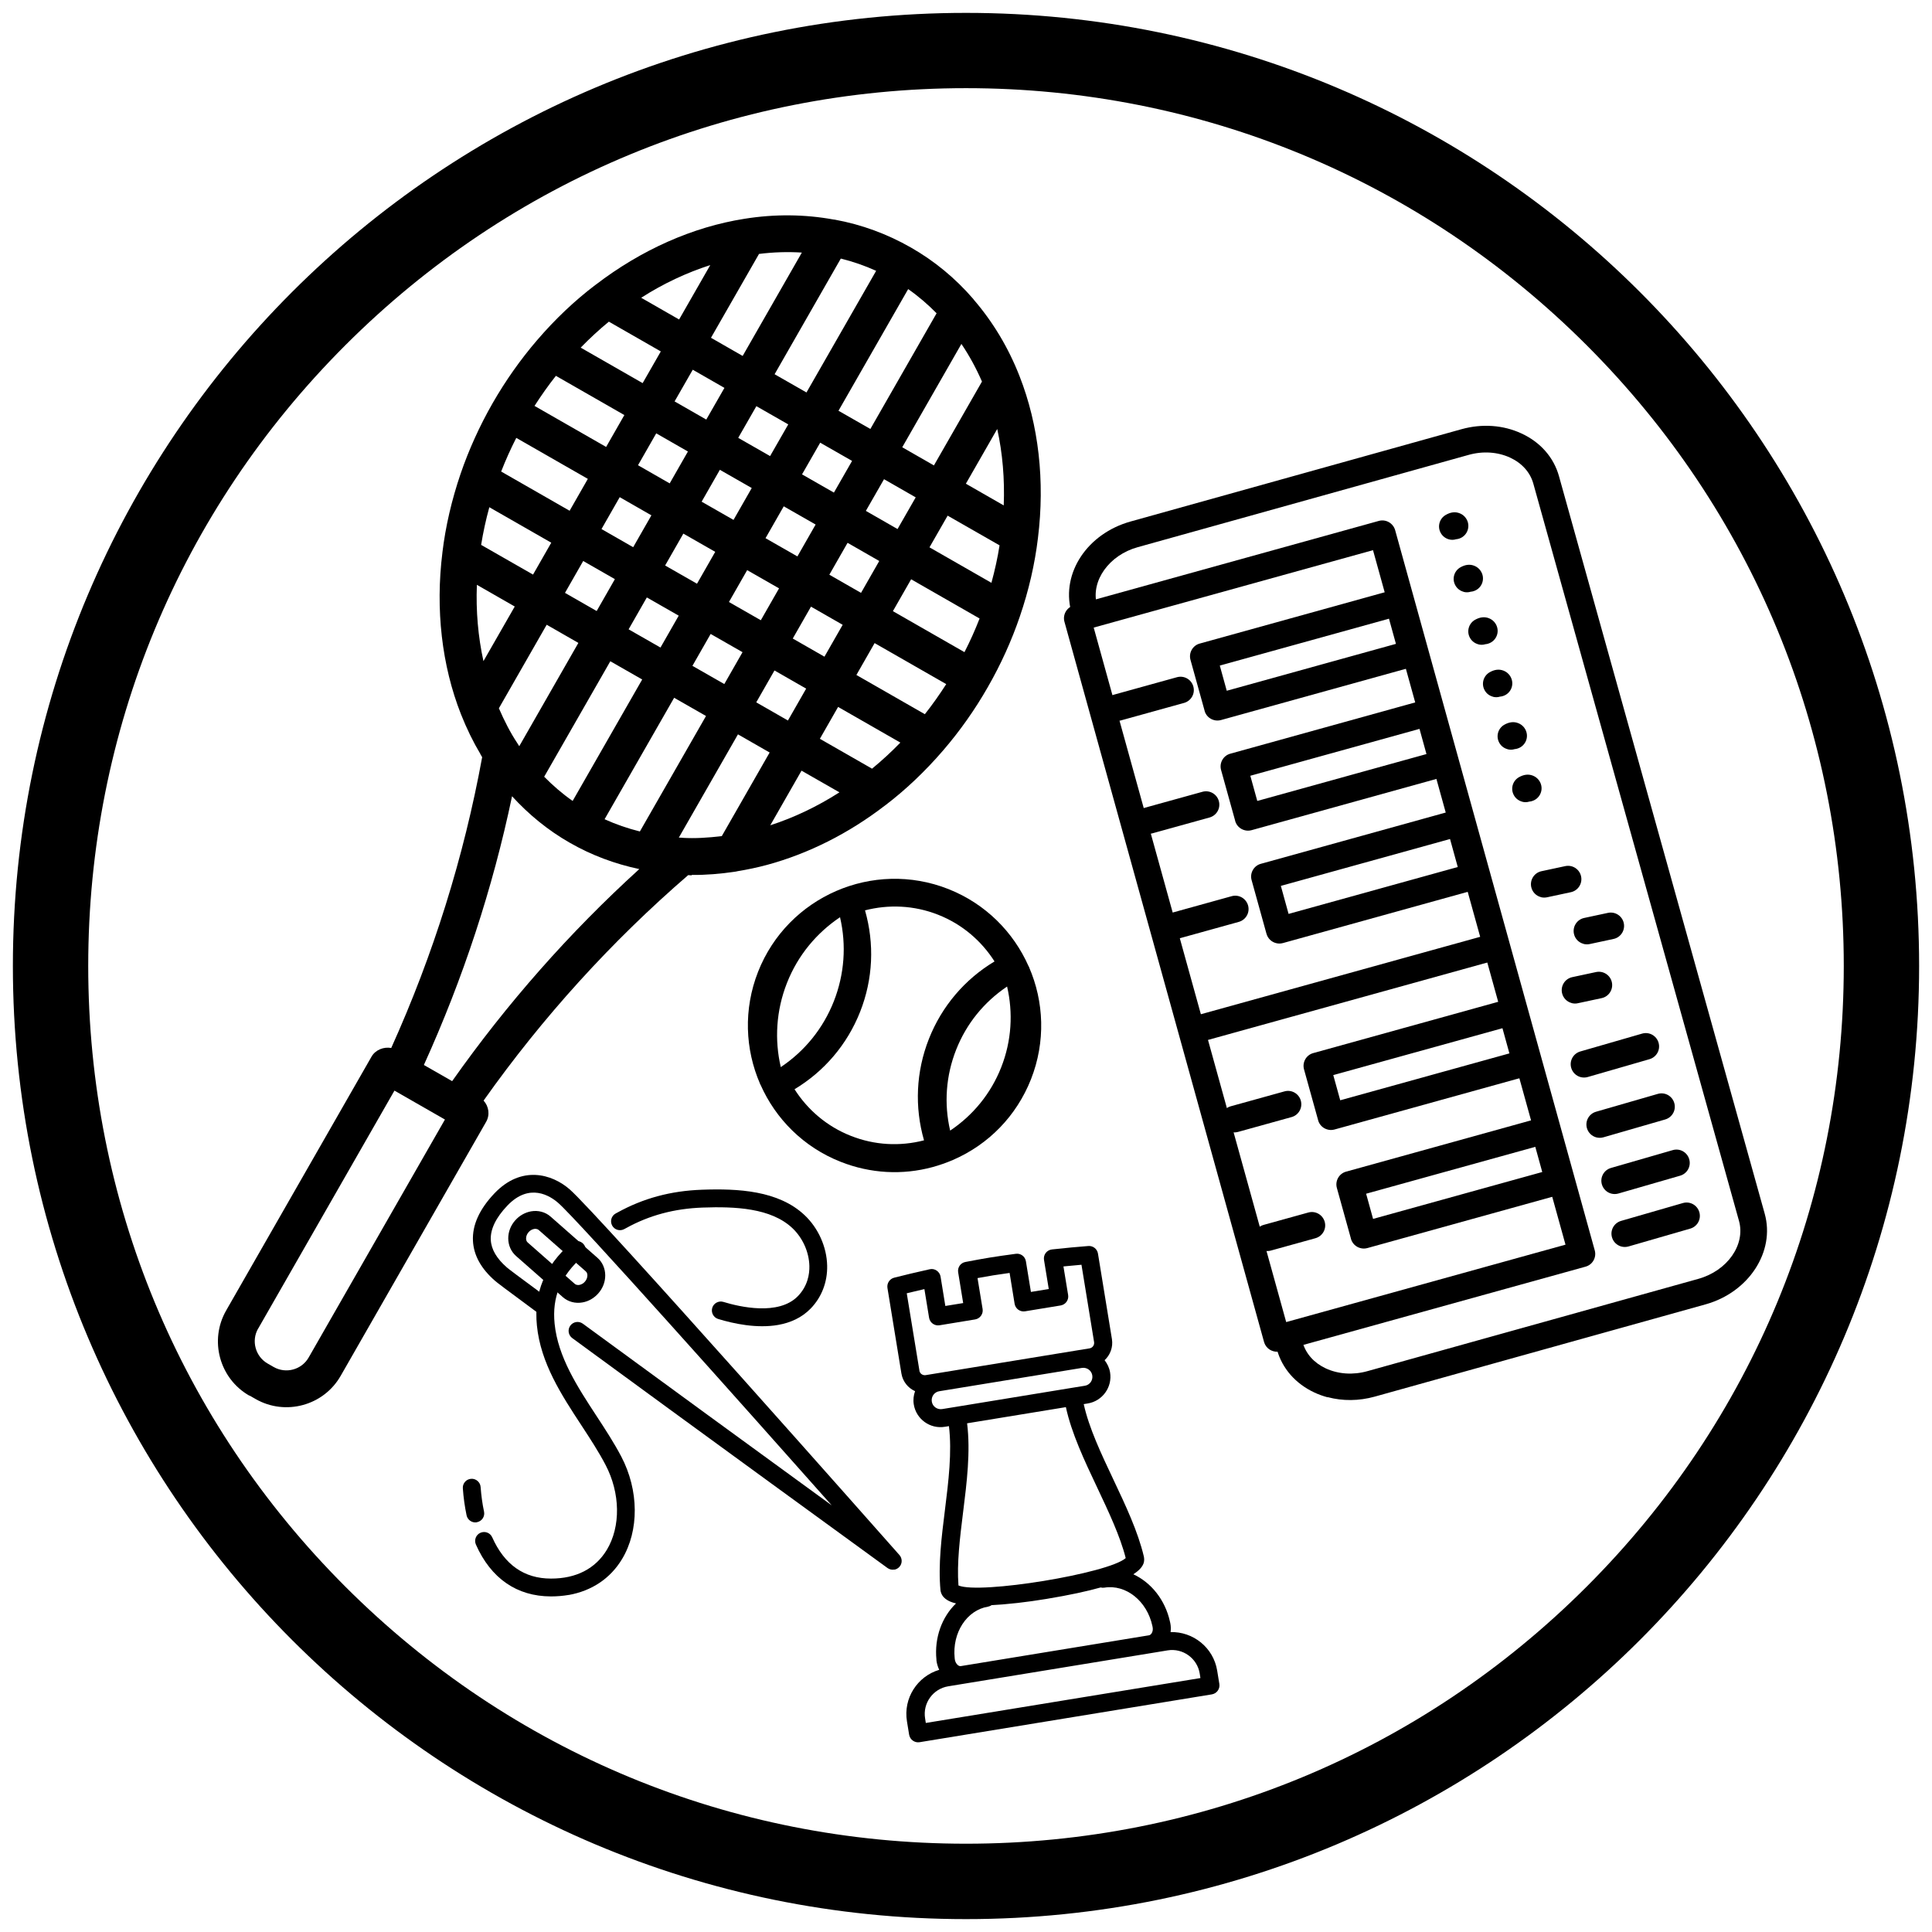
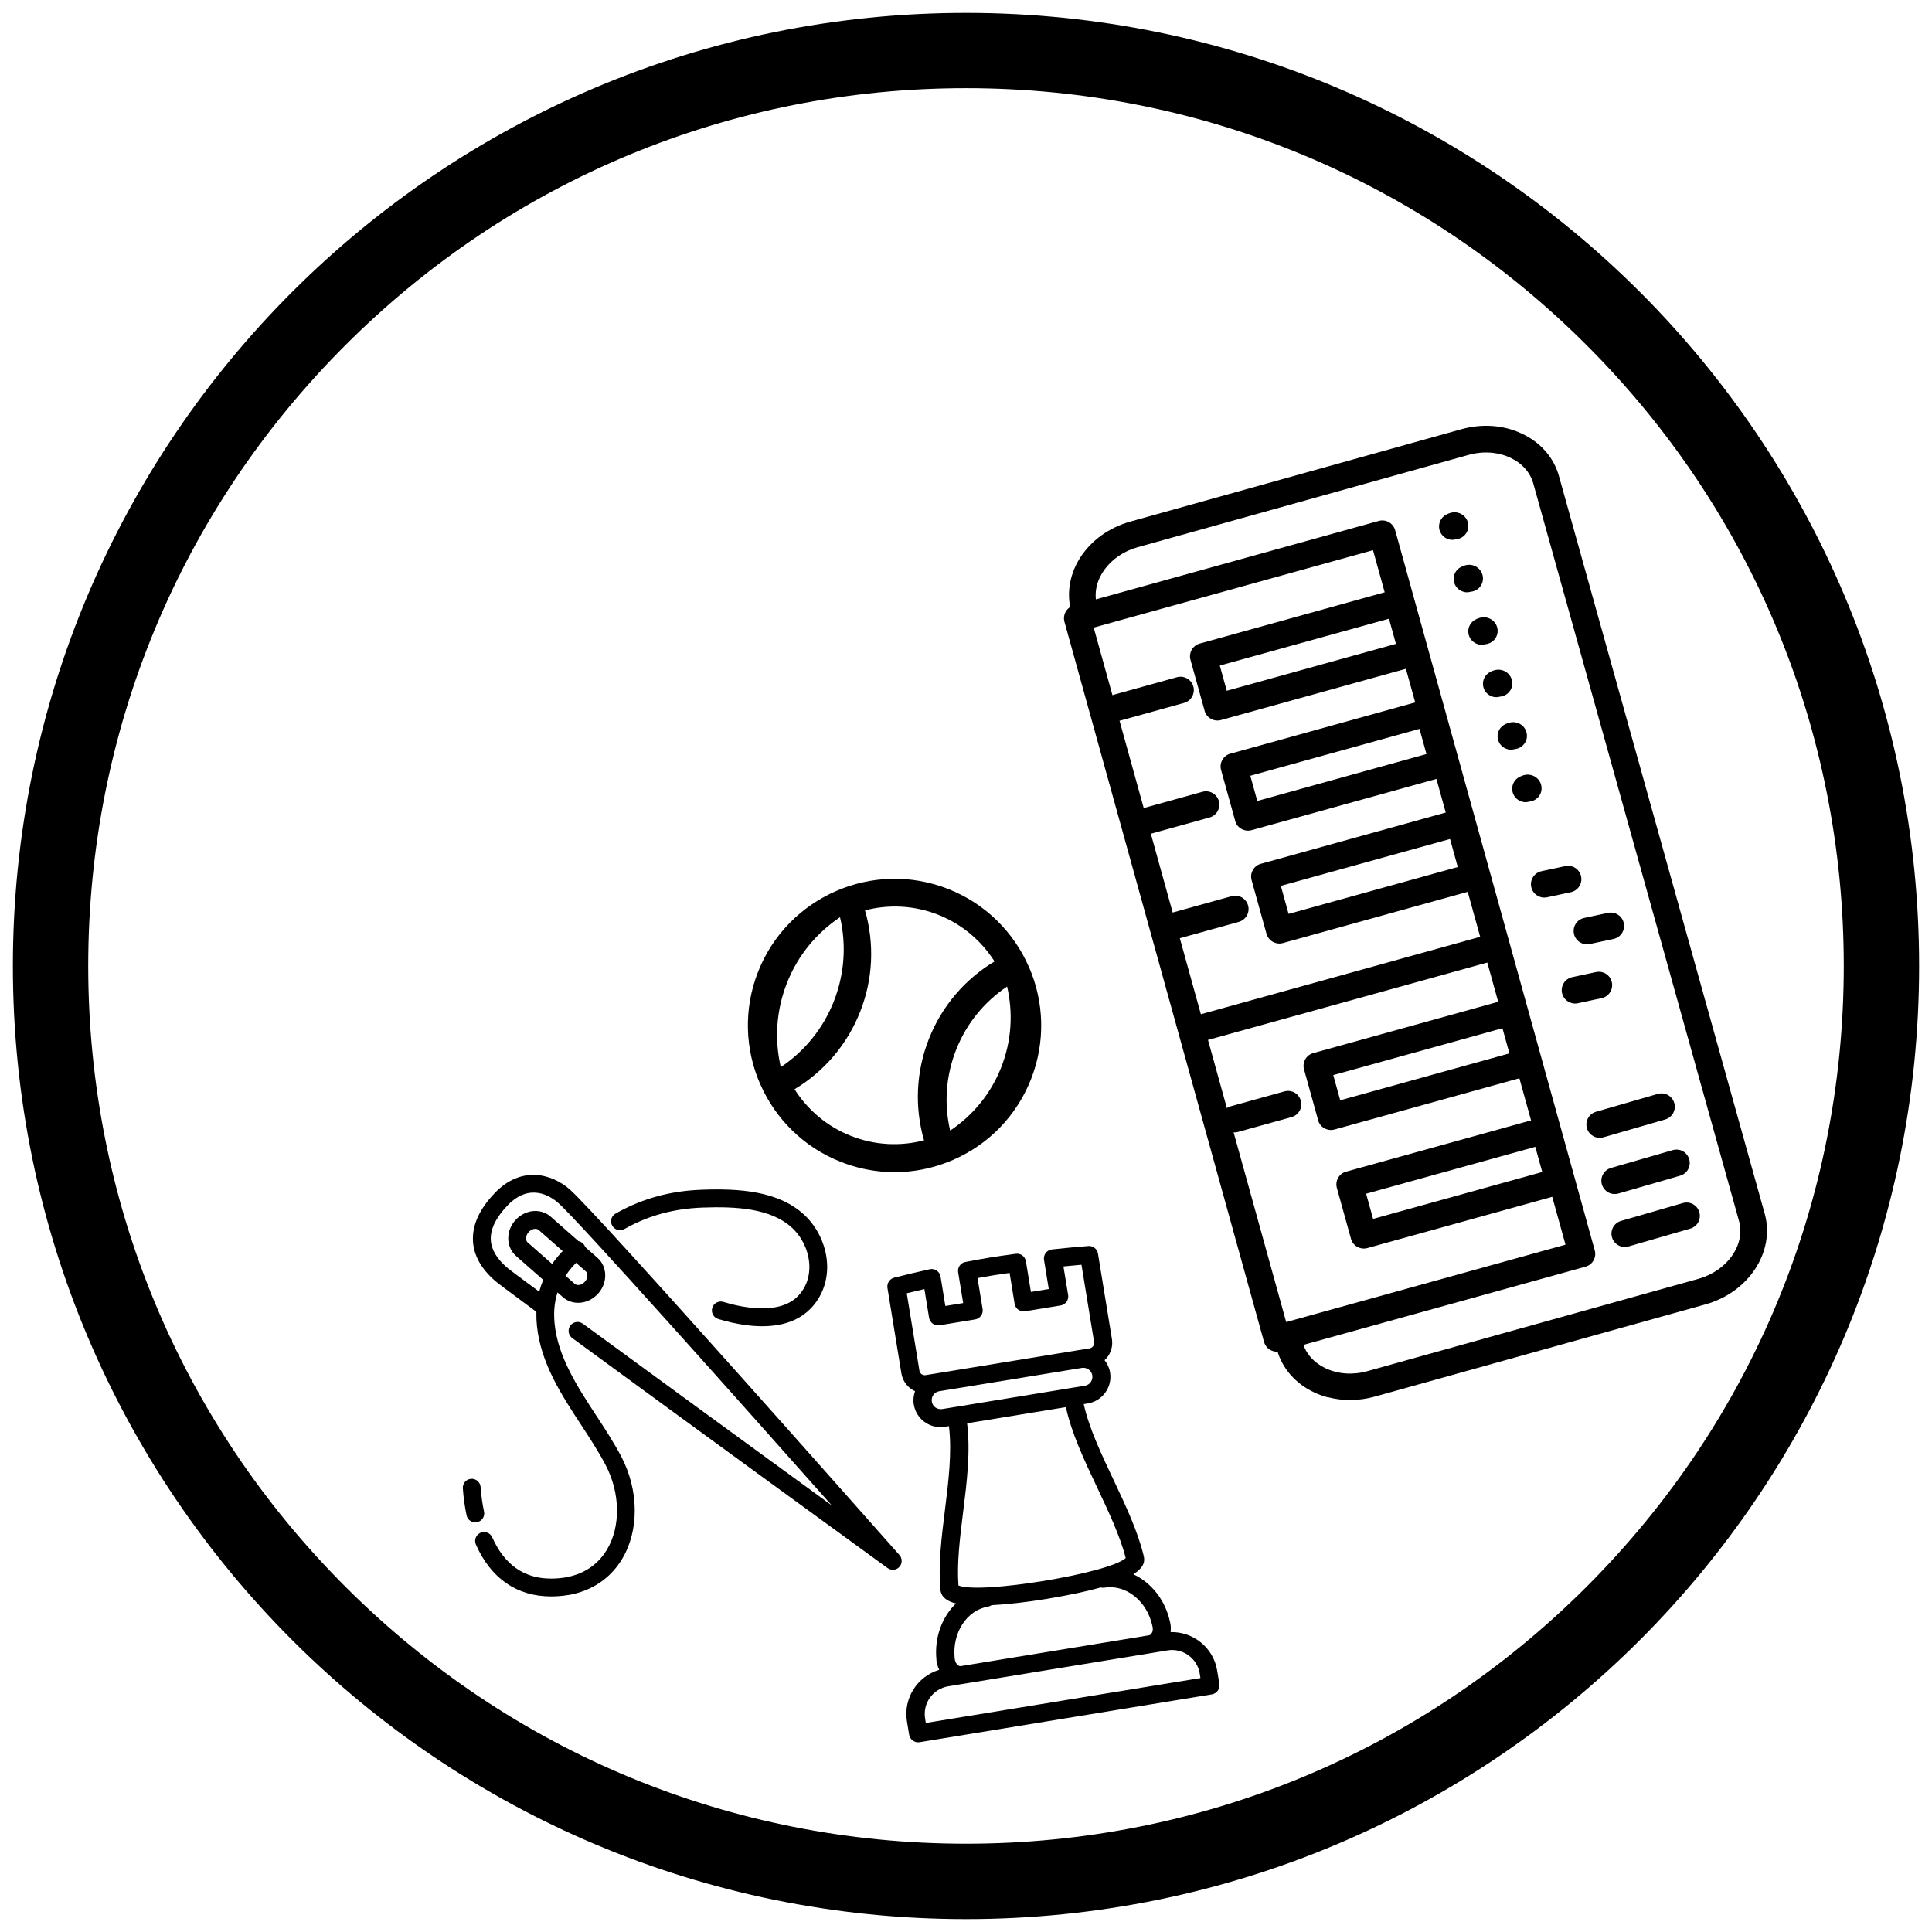
<svg xmlns="http://www.w3.org/2000/svg" id="Layer_1" viewBox="0 0 300 300">
  <path d="M150,13.69c36.41,0,70.64,14.18,96.38,39.92,25.74,25.74,39.92,59.97,39.92,96.38s-14.18,70.64-39.92,96.38c-25.74,25.74-59.97,39.92-96.38,39.92s-70.64-14.18-96.38-39.92c-25.74-25.74-39.92-59.97-39.92-96.38s14.18-70.64,39.92-96.38c25.74-25.74,59.97-39.92,96.38-39.92M150,2C68.26,2,2,68.26,2,150s66.26,148,148,148,148-66.26,148-148S231.74,2,150,2h0Z" />
  <path d="M181.77,253.43c.05-.44.05-.9-.04-1.35l-.05-.23c-.74-3.43-2.94-6.12-5.7-7.4,1.89-1.2,1.73-2.2,1.64-2.74-.91-3.88-2.86-8-4.74-11.98-1.87-3.95-3.79-8.01-4.6-11.7l.62-.1c2.29-.37,3.85-2.54,3.47-4.83-.12-.72-.43-1.35-.85-1.89.87-.8,1.34-2.02,1.14-3.27l-2.17-13.29c-.12-.72-.77-1.23-1.5-1.17-1.7.13-3.49.3-5.64.53-.38.04-.73.24-.97.54-.23.31-.33.7-.27,1.08l.74,4.53-2.77.45-.78-4.76c-.12-.75-.82-1.27-1.57-1.16-3.48.47-4.58.65-7.83,1.27-.75.14-1.24.85-1.12,1.6l.78,4.78-2.77.45-.74-4.55c-.06-.38-.28-.72-.6-.94-.32-.22-.7-.3-1.09-.21-2.14.48-3.89.89-5.52,1.31-.7.18-1.15.87-1.04,1.59l2.17,13.29c.21,1.26,1.04,2.26,2.12,2.74-.23.64-.32,1.34-.2,2.06.37,2.29,2.54,3.85,4.83,3.47l.63-.1c.49,4.03-.07,8.58-.62,13-.52,4.19-1.07,8.53-.69,12.52.18,1.12,1.13,1.71,2.41,2.01-2.17,2.08-3.39,5.3-3.04,8.75v.12c.07.51.22,1,.43,1.44-3.39,1.01-5.6,4.41-5.01,8l.34,2.08c.13.76.85,1.28,1.61,1.16l45.4-7.43c.76-.13,1.28-.85,1.16-1.61l-.34-2.08c-.58-3.58-3.75-6.09-7.27-5.98ZM142.77,212.84l-1.97-12.02c.85-.21,1.75-.42,2.74-.65l.73,4.46c.13.76.85,1.28,1.61,1.16l5.54-.91c.76-.13,1.28-.85,1.16-1.61l-.79-4.81c1.85-.34,3-.53,4.98-.8l.78,4.8c.13.76.85,1.28,1.61,1.16l5.54-.91c.76-.13,1.28-.85,1.16-1.61l-.73-4.45c1-.1,1.92-.19,2.8-.26l1.96,12.01c.07.46-.24.89-.69.97l-1.66.27-22.15,3.62-1.66.27c-.46.07-.89-.24-.97-.69ZM146.3,218.8c-.76.12-1.49-.39-1.61-1.16s.39-1.49,1.16-1.61l22.15-3.62c.76-.12,1.49.39,1.61,1.16s-.39,1.49-1.16,1.61l-2.04.33-18.07,2.96-2.04.33ZM149.55,234.81c.58-4.63,1.17-9.4.62-13.8l15.34-2.51c.87,4.04,2.88,8.3,4.84,12.44,1.76,3.73,3.59,7.58,4.45,11-2.65,2.38-22.68,5.66-25.97,4.25-.26-3.48.22-7.32.72-11.39ZM148.24,257.46c-.4-3.93,1.88-7.44,5.18-7.98.21-.04.4-.12.57-.24,2.47-.12,5.41-.45,8.5-.96,3.58-.59,6.32-1.19,8.42-1.78.18.05.38.06.57.03,3.35-.55,6.62,2.06,7.46,5.94l.04.2c.07.35.01.71-.17.97-.08.11-.21.26-.41.29l-29.2,4.78c-.15.02-.3-.02-.45-.14-.27-.21-.46-.58-.5-.99v-.11ZM186.39,260.57l-42.63,6.97-.11-.7c-.39-2.36,1.22-4.6,3.58-4.99l2.44-.4,29.2-4.78,2.43-.4c2.36-.39,4.6,1.22,4.99,3.58l.11.7Z" />
  <path d="M138.87,243.74c.29-.05.57-.2.78-.43.48-.52.48-1.32.01-1.85-1.91-2.16-46.71-52.83-51.17-56.75-2.8-2.46-7.55-3.78-11.71.59-2.33,2.45-3.46,4.93-3.34,7.37.11,2.26,1.28,4.36,3.47,6.25.27.23,1.25,1,6.69,5.01.62.45,1.48.32,1.94-.29.45-.62.32-1.48-.29-1.94-5.21-3.84-6.33-4.7-6.53-4.88-1.59-1.38-2.44-2.82-2.51-4.29-.08-1.66.79-3.45,2.58-5.33,3.44-3.6,6.65-1.49,7.88-.42,3.18,2.79,28.84,31.61,42.48,46.97-10.71-7.8-27.46-20-38.65-28.21-.62-.45-1.48-.32-1.94.3-.45.62-.32,1.48.3,1.94,17.52,12.85,48.64,35.48,48.95,35.7.32.23.7.31,1.06.24Z" />
  <path d="M120.84,205.73c1.86-.33,3.63-1.09,5.04-2.54,1.71-1.76,2.62-4.13,2.56-6.67-.06-2.89-1.37-5.82-3.5-7.83-4.06-3.83-10.33-4.15-15.93-3.95-4.85.17-9.14,1.33-13.13,3.54l-.28.15c-.67.37-.91,1.21-.54,1.88.37.67,1.21.91,1.88.54l.28-.15c3.6-1.99,7.48-3.03,11.89-3.19,5.03-.18,10.61.06,13.93,3.19,1.6,1.51,2.59,3.71,2.64,5.88.03,1.27-.26,3.11-1.78,4.68-3,3.09-9.09,1.66-11.57.9-.73-.22-1.51.19-1.73.92-.22.73.19,1.51.92,1.73,2.36.72,5.99,1.51,9.33.92Z" />
  <path d="M88.3,247.67c3.58-.64,6.46-2.55,8.28-5.56,2.69-4.44,2.64-10.7-.11-15.94-1.13-2.15-2.52-4.28-3.87-6.34-2.93-4.48-5.96-9.12-6.48-14.28-.42-4.16.96-7.47,4.35-10.42.58-.5.64-1.38.14-1.95-.5-.58-1.38-.64-1.95-.14-4.06,3.54-5.79,7.72-5.29,12.78.58,5.84,3.8,10.76,6.92,15.52,1.37,2.09,2.66,4.07,3.73,6.11,2.31,4.4,2.39,9.59.2,13.22-1.77,2.92-4.77,4.46-8.67,4.45-4.17,0-7.23-2.16-9.12-6.41-.31-.7-1.13-1.01-1.83-.7-.7.31-1.01,1.13-.7,1.83,2.33,5.26,6.36,8.04,11.64,8.05.96,0,1.88-.08,2.77-.23Z" />
  <path d="M74.04,236.36s.03,0,.05,0c.75-.16,1.23-.89,1.07-1.64-.26-1.21-.43-2.49-.53-3.81-.05-.76-.72-1.34-1.48-1.28-.76.05-1.34.72-1.28,1.48.1,1.45.3,2.85.58,4.19.16.73.86,1.21,1.6,1.08Z" />
  <path d="M87.41,201.43l-7.29-6.41c-.76-.67-1.2-1.67-1.2-2.73,0-1.01.38-2,1.08-2.79.65-.74,1.52-1.23,2.45-1.4,1.12-.2,2.23.1,3.04.81l7.29,6.41c.77.67,1.2,1.67,1.2,2.73,0,1.01-.38,2-1.08,2.79-.65.74-1.52,1.24-2.45,1.4-1.12.2-2.23-.1-3.04-.81ZM82.08,191.33c-.25.28-.39.63-.39.97,0,.19.04.46.26.64l7.29,6.41c.24.21.56.2.73.17.31-.06.62-.23.85-.5.25-.28.39-.63.39-.97,0-.19-.04-.46-.26-.64l-7.29-6.41c-.24-.21-.56-.2-.73-.17-.31.06-.62.23-.85.5Z" />
  <path d="M196.28,208.38l-30.99-111.82c-.15-.53-.08-1.09.19-1.57.27-.48.72-.83,1.25-.97l47.36-13.13c1.1-.31,2.24.34,2.55,1.44l30.99,111.82c.15.53.08,1.09-.19,1.57-.27.48-.72.83-1.25.97l-47.36,13.13c-.37.1-.74.1-1.09,0-.68-.18-1.26-.71-1.46-1.45ZM213.2,85.43l-43.37,12.02,29.89,107.84,43.37-12.02-29.89-107.84Z" />
  <path d="M209.78,192.36l-2.19-7.89c-.15-.53-.08-1.09.19-1.57.27-.48.72-.83,1.25-.97l30.26-8.39c1.1-.3,2.24.34,2.54,1.44l2.19,7.89c.15.53.08,1.09-.19,1.57-.27.48-.72.83-1.25.97l-30.26,8.39c-.37.1-.74.1-1.09,0-.68-.18-1.26-.71-1.46-1.45ZM238.4,178.08l-26.27,7.28,1.08,3.91,26.27-7.28-1.08-3.91Z" />
  <path d="M204.68,173.95l-2.19-7.89c-.15-.53-.08-1.09.19-1.57.27-.48.72-.83,1.25-.97l30.26-8.39c1.1-.3,2.24.34,2.54,1.44l2.19,7.89c.15.53.08,1.09-.19,1.57-.27.48-.72.83-1.25.97l-30.26,8.39c-.37.1-.74.1-1.09,0-.68-.18-1.26-.71-1.46-1.45ZM233.3,159.66l-26.27,7.28,1.08,3.91,26.27-7.28-1.08-3.91Z" />
  <path d="M196.66,145l-2.31-8.33c-.15-.53-.08-1.09.19-1.57.27-.48.72-.83,1.25-.97l30.26-8.39c1.1-.31,2.24.34,2.55,1.44l2.31,8.33c.15.53.08,1.09-.19,1.57-.27.48-.72.83-1.25.97l-30.26,8.39c-.37.1-.74.1-1.09,0-.68-.18-1.26-.71-1.46-1.45ZM225.16,130.28l-26.27,7.28,1.2,4.35,26.27-7.28-1.2-4.35Z" />
  <path d="M191.8,127.46l-2.19-7.89c-.15-.53-.08-1.09.19-1.57.27-.48.72-.83,1.25-.97l30.26-8.39c.53-.15,1.09-.08,1.57.19.48.27.83.72.97,1.25l2.19,7.89c.3,1.1-.34,2.24-1.44,2.55l-30.26,8.39c-.37.1-.74.1-1.09,0-.68-.18-1.26-.71-1.46-1.45ZM220.42,113.18l-26.27,7.28,1.08,3.91,26.27-7.28-1.08-3.91Z" />
  <path d="M187.05,110.36l-2.19-7.89c-.15-.53-.08-1.09.19-1.57.27-.48.72-.83,1.25-.97l30.26-8.39c.53-.15,1.09-.08,1.57.19.48.27.83.72.97,1.25l2.19,7.89c.3,1.1-.34,2.24-1.44,2.55l-30.26,8.39c-.37.1-.74.1-1.09,0-.68-.18-1.26-.71-1.46-1.45ZM215.68,96.07l-26.27,7.28,1.08,3.91,26.27-7.28-1.08-3.91Z" />
  <path d="M185.37,161.79c.34.09.72.1,1.09,0l46.04-12.76c1.1-.31,1.75-1.44,1.44-2.55-.31-1.1-1.44-1.75-2.55-1.44l-46.04,12.76c-1.1.3-1.75,1.44-1.44,2.55.2.73.77,1.26,1.46,1.45Z" />
  <path d="M180.99,146c.34.09.72.1,1.09,0l10.28-2.85c1.1-.31,1.75-1.44,1.44-2.55-.31-1.1-1.44-1.75-2.55-1.44l-10.28,2.85c-1.1.31-1.75,1.44-1.44,2.55.2.73.77,1.26,1.46,1.45Z" />
  <path d="M177.81,129.41c.34.09.72.1,1.09,0l8.92-2.47c1.1-.31,1.75-1.44,1.44-2.55-.3-1.1-1.44-1.75-2.55-1.44l-8.92,2.47c-1.1.31-1.75,1.44-1.44,2.55.2.73.77,1.26,1.46,1.45Z" />
  <path d="M172.95,111.87c.34.09.72.1,1.09,0l9.82-2.72c1.1-.31,1.75-1.44,1.44-2.55-.3-1.1-1.44-1.75-2.55-1.44l-9.82,2.72c-1.1.31-1.75,1.44-1.44,2.55.2.73.77,1.26,1.46,1.45Z" />
-   <path d="M196.24,194.19c.34.09.72.1,1.09,0l6.93-1.92c1.1-.31,1.75-1.44,1.44-2.55-.31-1.1-1.44-1.75-2.55-1.44l-6.93,1.92c-1.1.31-1.75,1.44-1.44,2.55.2.73.77,1.26,1.46,1.45Z" />
  <path d="M191.13,175.77c.34.09.72.1,1.09,0l8.33-2.31c1.1-.3,1.75-1.44,1.44-2.55-.3-1.1-1.44-1.75-2.54-1.44l-8.33,2.31c-1.1.3-1.75,1.44-1.44,2.55.2.73.77,1.26,1.46,1.45Z" />
  <path d="M206.17,216.95c2.32.62,4.84.6,7.29-.08l51.38-14.33c6.71-1.87,10.83-8.19,9.18-14.09l-31.94-114.5c-.81-2.92-2.88-5.28-5.82-6.64-2.83-1.32-6.14-1.55-9.33-.66l-51.38,14.33c-6.69,1.87-10.75,7.96-9.24,13.88.28,1.11,1.41,1.78,2.51,1.49,1.11-.28,1.78-1.41,1.49-2.51-.93-3.66,1.91-7.64,6.34-8.87l51.38-14.33c2.24-.63,4.54-.47,6.48.43,1.82.85,3.09,2.27,3.58,4.01l31.94,114.5c1.03,3.7-1.8,7.74-6.31,9l-51.38,14.33c-2.24.63-4.54.47-6.48-.43-1.82-.85-3.09-2.27-3.58-4.01l-.23-.81c-.31-1.1-1.45-1.74-2.55-1.44-1.1.31-1.74,1.45-1.44,2.55l.23.82c.81,2.91,2.88,5.27,5.81,6.64.66.31,1.34.55,2.04.74Z" />
  <path d="M251.76,193.56c.35.09.73.1,1.11-.01l9.59-2.77c1.1-.32,1.73-1.46,1.41-2.56-.32-1.1-1.46-1.73-2.56-1.41l-9.59,2.77c-1.1.32-1.73,1.46-1.41,2.56.21.72.78,1.24,1.45,1.42Z" />
  <path d="M250.19,185.34c.35.09.73.1,1.11-.01l9.59-2.77c1.1-.32,1.73-1.46,1.41-2.56-.32-1.1-1.46-1.73-2.56-1.41l-9.59,2.77c-1.1.32-1.73,1.46-1.41,2.56.21.72.78,1.24,1.45,1.42Z" />
  <path d="M247.87,176.61c.35.09.73.1,1.11-.01l9.59-2.77c1.1-.32,1.73-1.46,1.41-2.56-.32-1.1-1.46-1.73-2.56-1.41l-9.59,2.77c-1.1.32-1.73,1.46-1.41,2.56.21.72.78,1.24,1.45,1.42Z" />
-   <path d="M245.43,167.25c.35.09.73.1,1.11-.01l9.59-2.77c1.1-.32,1.73-1.46,1.41-2.56-.32-1.1-1.46-1.73-2.56-1.41l-9.59,2.77c-1.1.32-1.73,1.46-1.41,2.56.21.72.78,1.24,1.45,1.42Z" />
  <path d="M236.35,124.49c.36.1.75.1,1.13-.02.15-.01.3-.04.44-.09,1.09-.34,1.7-1.5,1.36-2.59-.19-.62-.65-1.11-1.26-1.35-.68-.27-1.41-.18-2.17.25-.99.57-1.33,1.83-.76,2.82.28.5.75.83,1.26.97Z" />
  <path d="M234.08,116.34c.36.1.75.1,1.13-.02.15-.01.3-.04.44-.09,1.09-.34,1.7-1.5,1.36-2.59-.19-.62-.65-1.11-1.26-1.35-.68-.27-1.41-.18-2.17.25-.99.57-1.33,1.83-.76,2.82.28.5.74.83,1.26.97Z" />
  <path d="M231.8,108.19c.36.1.76.1,1.13-.02.15-.01.3-.04.45-.09,1.09-.34,1.7-1.5,1.35-2.59-.19-.62-.65-1.11-1.26-1.35-.68-.27-1.41-.18-2.16.25-.99.57-1.33,1.83-.76,2.82.28.5.74.83,1.26.97Z" />
  <path d="M229.53,100.05c.36.1.76.1,1.13-.02.15-.01.3-.04.44-.09,1.09-.34,1.7-1.5,1.36-2.59-.19-.62-.65-1.11-1.26-1.35-.68-.27-1.41-.18-2.17.25-.99.57-1.33,1.83-.76,2.82.29.5.74.83,1.26.97Z" />
-   <path d="M227.25,91.9c.36.1.76.1,1.13-.02.15-.01.3-.04.45-.09,1.09-.34,1.69-1.5,1.35-2.59-.2-.62-.65-1.11-1.26-1.35-.68-.27-1.41-.18-2.16.25-.99.57-1.33,1.83-.76,2.82.29.5.74.83,1.26.97Z" />
+   <path d="M227.25,91.9c.36.1.76.1,1.13-.02.15-.01.3-.04.45-.09,1.09-.34,1.69-1.5,1.35-2.59-.2-.62-.65-1.11-1.26-1.35-.68-.27-1.41-.18-2.16.25-.99.57-1.33,1.83-.76,2.82.29.5.74.83,1.26.97" />
  <path d="M224.98,83.75c.36.1.76.1,1.13-.02.15-.01.3-.04.45-.09,1.09-.34,1.69-1.51,1.35-2.6-.2-.62-.66-1.11-1.26-1.34-.68-.27-1.41-.18-2.16.26-.99.57-1.33,1.83-.76,2.82.29.5.74.83,1.26.97Z" />
  <path d="M244.04,155.76c.31.08.64.1.97.02l3.69-.79c1.12-.24,1.83-1.34,1.59-2.46-.24-1.12-1.34-1.83-2.46-1.59l-3.69.79c-1.12.24-1.83,1.34-1.59,2.46.17.78.76,1.37,1.49,1.56Z" />
  <path d="M245.89,146.57c.31.08.64.09.97.02l3.69-.79c1.12-.24,1.83-1.34,1.59-2.46-.24-1.12-1.34-1.83-2.46-1.59l-3.69.79c-1.12.24-1.83,1.34-1.59,2.46.17.79.76,1.37,1.49,1.56Z" />
  <path d="M239.26,139.31c.31.08.64.09.97.02l3.69-.79c1.12-.24,1.83-1.34,1.59-2.46-.24-1.12-1.34-1.83-2.46-1.59l-3.69.79c-1.12.24-1.83,1.34-1.59,2.46.17.78.76,1.37,1.49,1.56Z" />
-   <path d="M38.73,216.69l.94.54c2.32,1.33,4.96,1.59,7.36.94s4.54-2.21,5.87-4.53l22.58-39.43c.63-1.1.42-2.42-.39-3.31,9.17-12.95,19.84-24.71,31.77-35.01l.53.03.03-.06c2.17.02,4.42-.16,6.83-.52.11-.02.21-.05.32-.07,0,0,0,0,0,0,0,0,0,0,0,0,1.53-.25,3.05-.57,4.57-.98,6.39-1.74,12.62-4.86,18.25-9.19,0,0,0,0,.01,0,0,0,0,0,0,0,3.2-2.43,6.26-5.33,9.08-8.61,2.59-3.01,4.92-6.31,6.92-9.82,2.01-3.5,3.68-7.19,4.96-10.94,1.39-4.06,2.33-8.16,2.81-12.17,0,0,0,0,0,0,0,0,0,0,0,0,1.1-8.87.12-17.57-2.86-25.16-1.73-4.42-4.12-8.4-7.1-11.86,0,0,0,0,0-.01-.04-.04-.07-.09-.11-.14-2.76-3.19-6.01-5.88-9.68-7.97-3.66-2.09-7.62-3.55-11.78-4.31-.05-.01-.11-.01-.17-.02,0,0-.01,0-.02,0-4.49-.82-9.14-.87-13.83-.12-8.04,1.26-16.05,4.82-23.14,10.26,0,0,0,0-.01,0,0,0,0,0,0,0-3.22,2.44-6.27,5.33-9.06,8.58-2.58,3-4.91,6.3-6.93,9.82h0c-2.01,3.52-3.68,7.2-4.96,10.94-1.39,4.09-2.34,8.19-2.82,12.19,0,0,0,.01,0,.02-1.1,8.83-.11,17.53,2.88,25.13.91,2.29,1.91,4.32,3.02,6.18v.03s.27.45.27.45c-2.84,15.52-7.59,30.69-14.12,45.16-1.16-.21-2.44.28-3.05,1.33l-22.58,39.43c-2.66,4.64-1.04,10.58,3.6,13.23ZM65.82,165.37c6.08-13.41,10.69-27.41,13.69-41.73,2.61,2.86,5.61,5.31,8.98,7.23,3.36,1.93,6.99,3.28,10.78,4.08-10.83,9.84-20.58,20.9-29.06,32.93l-4.39-2.51ZM106.02,130.09l-.61-.03,9.18-16.03,4.92,2.82-7.43,12.98c-2.14.26-4.16.38-6.06.27ZM135.41,119.36l-8.1-4.64,2.83-4.95,9.67,5.54c-1.42,1.46-2.89,2.81-4.4,4.05ZM143.61,110.9l-10.63-6.09,2.83-4.95,11.12,6.37c-1.04,1.62-2.14,3.18-3.32,4.67ZM149.77,101.27l-11.12-6.37,2.83-4.95,10.63,6.09c-.69,1.77-1.47,3.52-2.35,5.23ZM153.95,90.5l-9.62-5.51,2.82-4.92,8.06,4.61c-.3,1.93-.73,3.87-1.26,5.81ZM145.43,48.65l-10.28,17.96-4.95-2.83,10.82-18.89c1.59,1.11,3.06,2.38,4.42,3.76ZM136.05,42.05l-10.82,18.89-4.95-2.83,10.28-17.96c1.89.47,3.72,1.1,5.48,1.9ZM124.51,39.22l-9.19,16.05-4.92-2.82,7.46-13.02c2.24-.28,4.46-.35,6.65-.21ZM94.55,49.95l8.06,4.62-2.82,4.92-9.62-5.51c1.41-1.45,2.86-2.79,4.37-4.03ZM86.32,58.36l10.63,6.09-2.83,4.95-11.12-6.37c1.04-1.62,2.14-3.18,3.32-4.67ZM80.16,67.99l11.12,6.37-2.83,4.95-10.63-6.09c.69-1.77,1.47-3.51,2.35-5.23ZM75.98,78.76l9.62,5.51-2.83,4.95-8.06-4.61c.31-1.93.73-3.88,1.27-5.84ZM93.88,127.21l10.8-18.86,4.95,2.83-10.27,17.93c-1.89-.47-3.72-1.1-5.48-1.9ZM77.46,109.99l7.43-12.98,4.92,2.82-9.18,16.04-.33-.52c-1.05-1.58-1.97-3.38-2.83-5.36ZM87.73,92.06l2.83-4.95,4.92,2.82-2.83,4.95-4.92-2.82ZM121.7,78.62l4.95,2.83-2.83,4.95-4.95-2.83,2.83-4.95ZM113.9,80.73l-4.95-2.83,2.83-4.95,4.95,2.83-2.83,4.95ZM120.97,91.36l-2.83,4.95-4.95-2.83,2.83-4.95,4.95,2.83ZM108.23,90.64l-4.95-2.83,2.83-4.95,4.95,2.83-2.83,4.95ZM105.39,95.6l-2.83,4.95-4.95-2.83,2.83-4.95,4.95,2.83ZM93.4,82.15l2.83-4.95,4.92,2.82-2.83,4.95-4.92-2.82ZM99.07,72.24l2.83-4.95,4.92,2.82-2.83,4.95-4.92-2.82ZM104.75,62.33l2.82-4.92,4.92,2.82-2.82,4.92-4.92-2.82ZM117.45,63.07l4.95,2.83-2.82,4.92-4.95-2.83,2.82-4.92ZM127.36,68.74l4.95,2.83-2.82,4.92-4.95-2.83,2.82-4.92ZM137.27,74.41l4.92,2.82-2.82,4.92-4.92-2.82,2.82-4.92ZM136.53,87.11l-2.83,4.95-4.92-2.82,2.83-4.95,4.92,2.82ZM130.85,97.02l-2.83,4.95-4.92-2.82,2.83-4.95,4.92,2.82ZM125.18,106.93l-2.83,4.95-4.92-2.82,2.83-4.95,4.92,2.82ZM112.47,106.22l-4.95-2.83,2.83-4.95,4.95,2.83-2.83,4.95ZM84.5,120.61l10.27-17.93,4.95,2.83-10.8,18.86c-1.59-1.11-3.06-2.38-4.42-3.76ZM74.05,90.81l5.88,3.37-4.86,8.48c-.83-3.78-1.18-7.76-1.02-11.85ZM99.56,46.24c3.44-2.21,7.05-3.89,10.73-5.08l-4.84,8.45-5.88-3.37ZM149.29,53.41c1.23,1.82,2.29,3.77,3.19,5.84l-7.46,13.02-4.92-2.82,9.19-16.05ZM155.86,78.48l-5.88-3.37,4.87-8.5c.83,3.78,1.17,7.77,1.01,11.87ZM130.34,123.04c-3.44,2.2-7.05,3.92-10.73,5.11l4.85-8.48,5.88,3.36ZM40.09,206.3l21.16-36.95,7.84,4.49-21.16,36.95c-1.09,1.91-3.53,2.56-5.43,1.48l-.94-.54c-1.9-1.09-2.57-3.53-1.48-5.43Z" />
  <path d="M118.02,168.28s0,.04.01.06c.01.03.04.06.06.09,2.34,5.29,6.67,9.7,12.46,11.98,4.61,1.82,9.58,2.09,14.28.81,1.06-.29,2.11-.66,3.14-1.1,5.58-2.42,9.88-6.87,12.12-12.53,2.3-5.84,2.02-12.07-.3-17.41,0-.02,0-.04-.01-.06-.01-.03-.04-.05-.06-.08-2.34-5.29-6.67-9.7-12.46-11.99-11.68-4.61-24.93,1.15-29.54,12.83-2.3,5.84-2.02,12.07.3,17.41ZM130.44,142.43c1.01,4.33.69,8.85-.97,13.07-1.67,4.22-4.53,7.73-8.23,10.2-.98-4.21-.74-8.75.96-13.07,1.7-4.32,4.64-7.79,8.23-10.2ZM147.54,175.56c-.97-4.16-.67-8.51.93-12.56,1.6-4.06,4.36-7.43,7.91-9.81.94,4.05.72,8.41-.92,12.56-1.6,4.06-4.37,7.43-7.92,9.81ZM123.37,169.14c4.61-2.77,8.18-6.94,10.19-12.03,2.01-5.09,2.24-10.57.76-15.75,3.64-.94,7.6-.8,11.35.68,3.76,1.48,6.74,4.08,8.76,7.25-4.61,2.77-8.18,6.94-10.19,12.03-2.01,5.09-2.24,10.58-.76,15.75-3.75.97-7.68.76-11.35-.69-3.76-1.48-6.74-4.08-8.76-7.25Z" />
</svg>